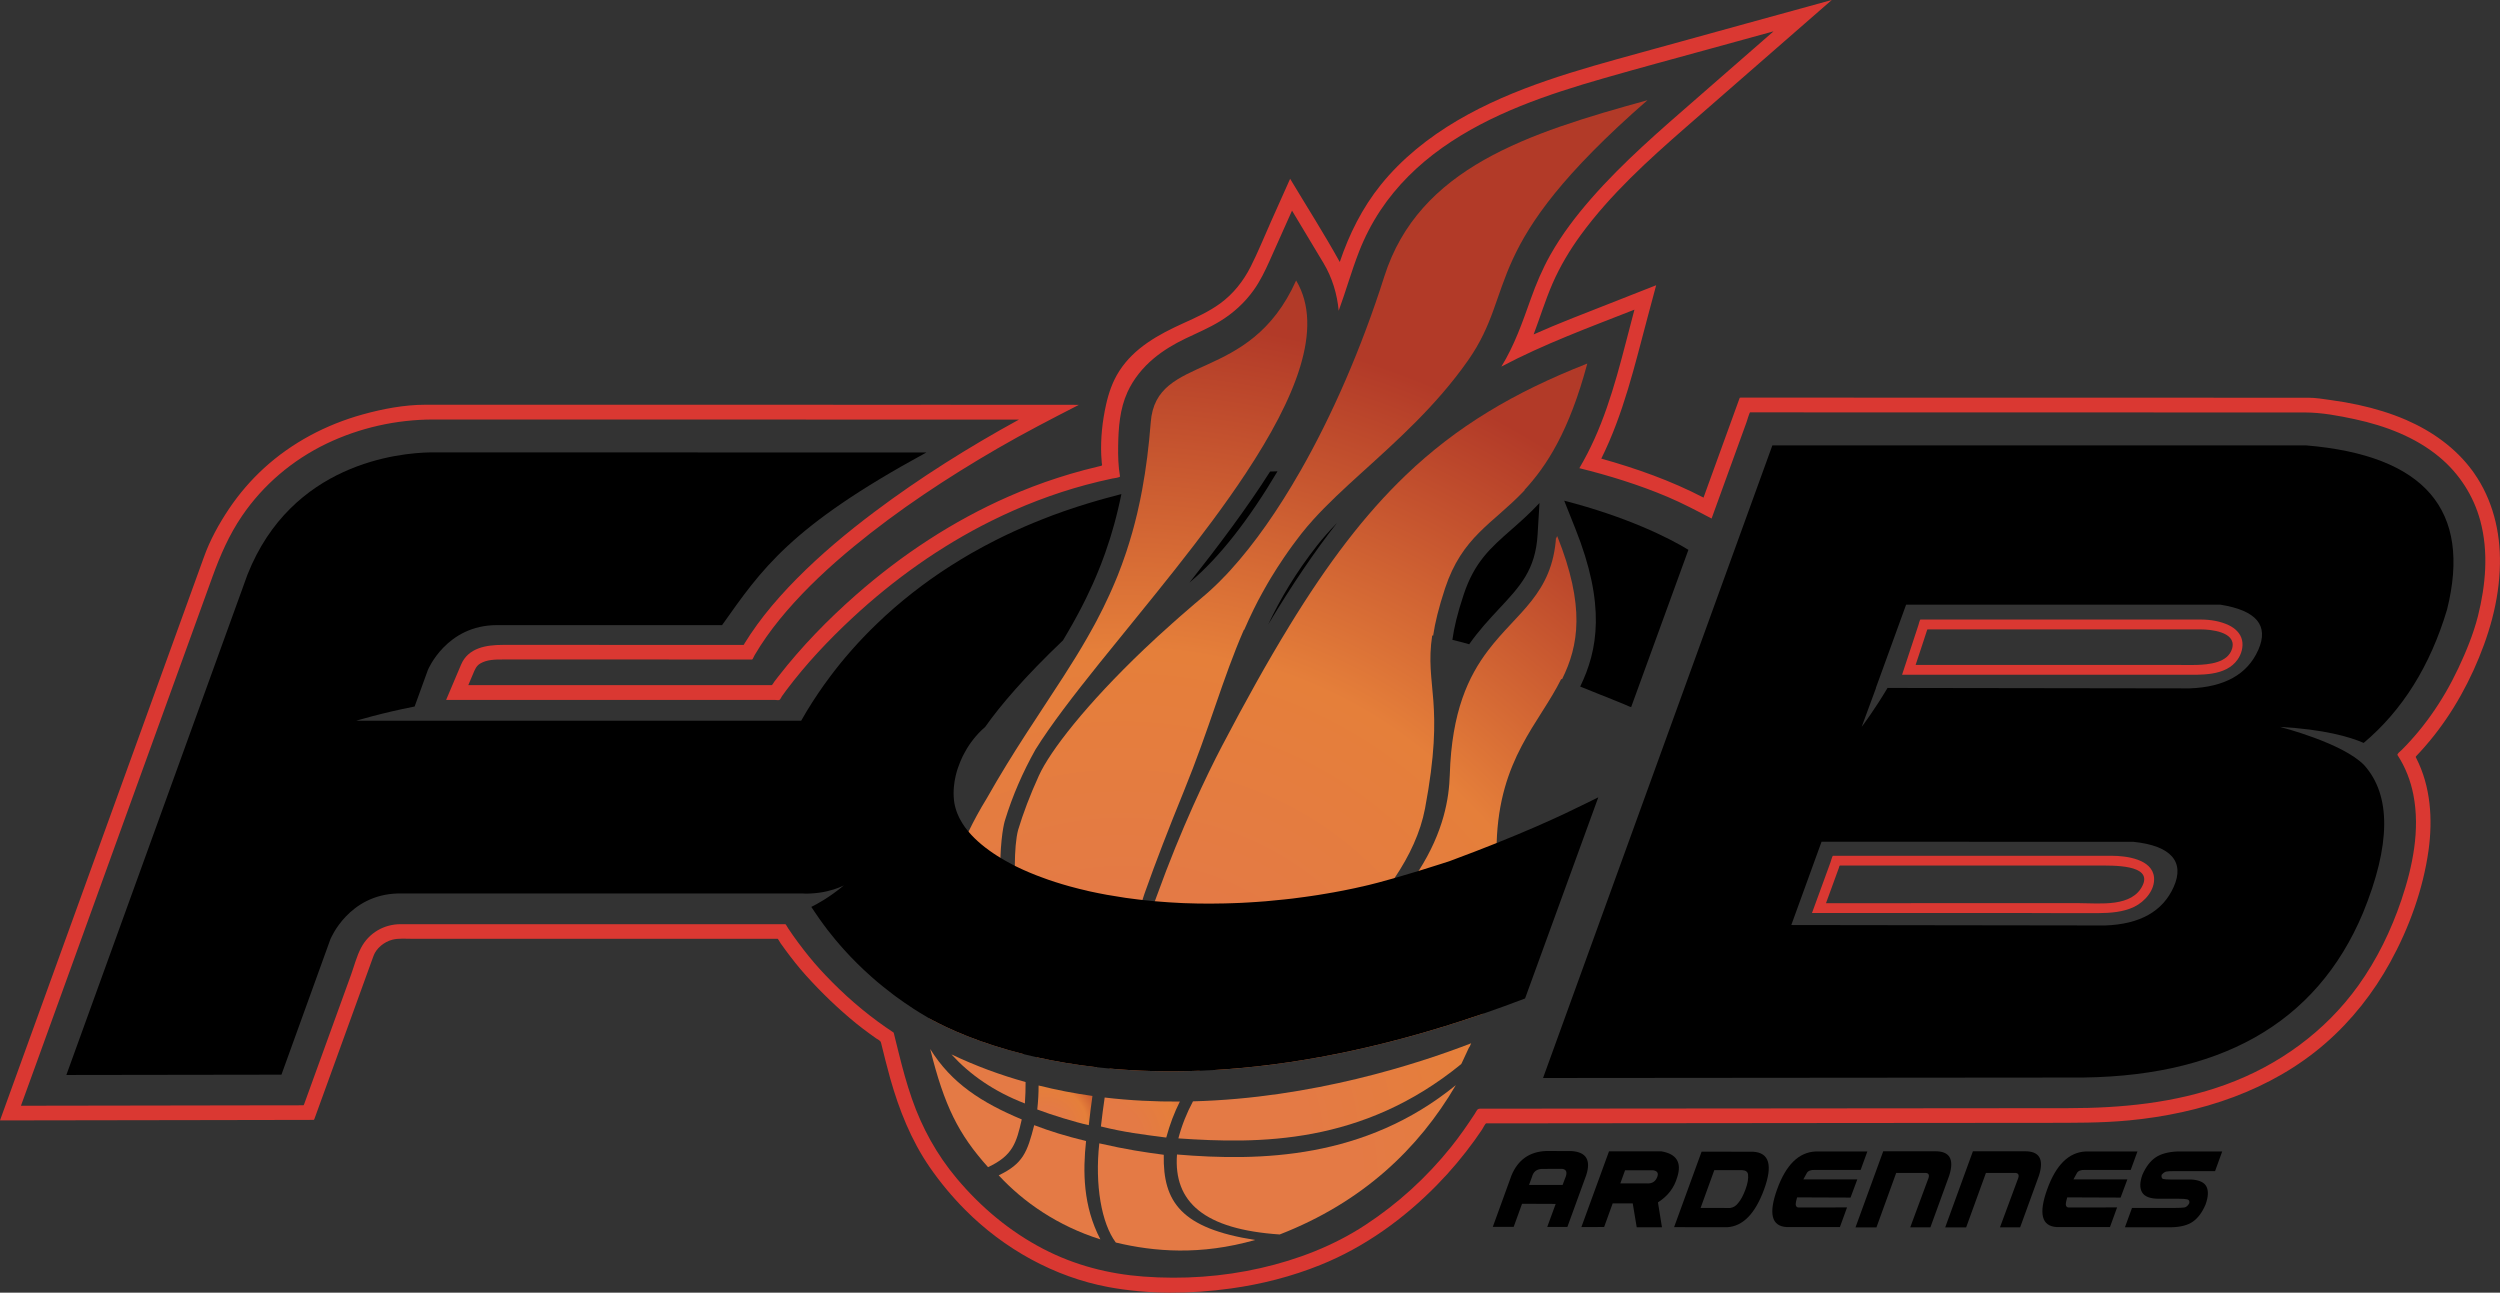
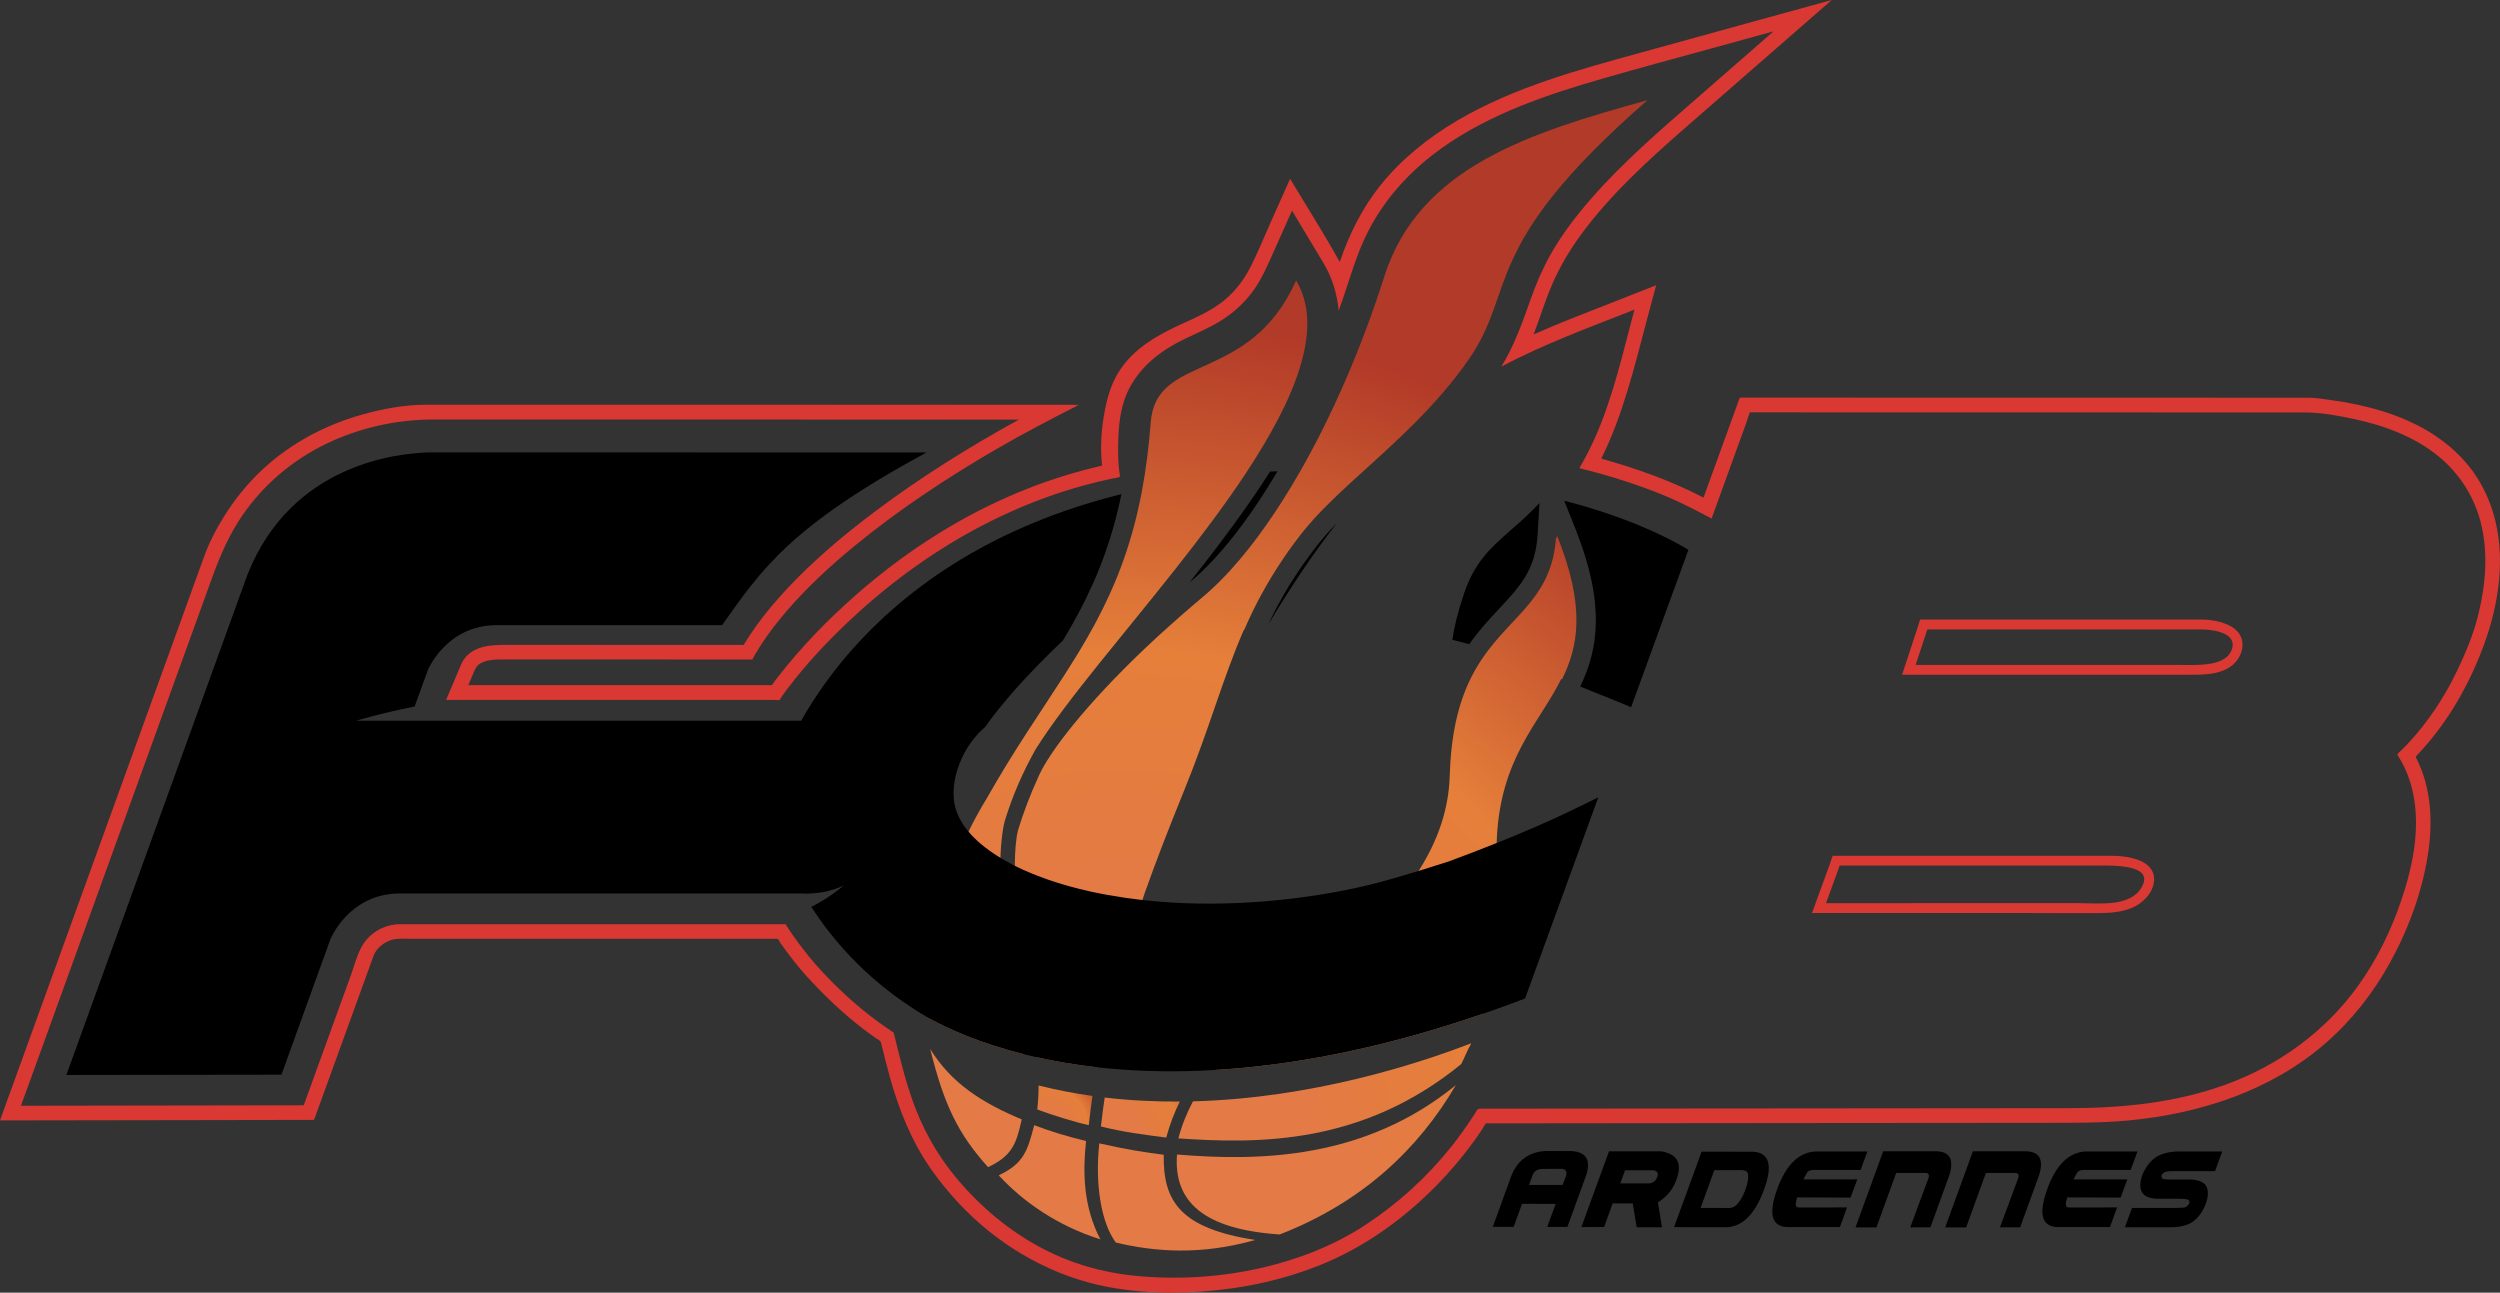
<svg xmlns="http://www.w3.org/2000/svg" version="1.1" id="Calque_1" x="0px" y="0px" width="214.906px" height="111.122px" viewBox="0 0 214.906 111.122" enable-background="new 0 0 214.906 111.122" xml:space="preserve">
  <rect x="0" y="0" width="214.906" height="111.122" fill="#333333" stroke="none" />
  <g>
    <g>
      <radialGradient id="SVGID_1_" cx="96.444" cy="101.647" r="86.153" gradientUnits="userSpaceOnUse">
        <stop offset="0.266" style="stop-color:#E47A45" />
        <stop offset="0.543" style="stop-color:#E57F3A" />
        <stop offset="0.919" style="stop-color:#B23A28" />
      </radialGradient>
      <path fill="url(#SVGID_1_)" d="M94.59,106.538c-3.668-1.156-6.617-3.205-8.739-5.504c2.091-0.998,2.46-1.989,3.052-4.312    c1.434,0.543,2.595,0.902,4.457,1.365C93.083,100.689,93.09,103.656,94.59,106.538z" />
      <radialGradient id="SVGID_2_" cx="97.727" cy="98.624" r="54.78" gradientUnits="userSpaceOnUse">
        <stop offset="0.266" style="stop-color:#E47A45" />
        <stop offset="0.543" style="stop-color:#E57F3A" />
        <stop offset="0.919" style="stop-color:#B23A28" />
      </radialGradient>
      <path fill="url(#SVGID_2_)" d="M126.466,89.682c-0.051,0.116-0.104,0.234-0.16,0.354L126.3,90    c-0.279,0.605-0.576,1.248-0.615,1.322c-0.026,0.047-0.051,0.098-0.074,0.147c-8.516,6.96-17.423,6.861-24.316,6.39    c0.302-1.147,0.73-2.201,1.256-3.185C112.788,94.407,121.871,91.458,126.466,89.682z" />
      <radialGradient id="SVGID_3_" cx="99.903" cy="95.166" r="68.137" gradientUnits="userSpaceOnUse">
        <stop offset="0.266" style="stop-color:#E47A45" />
        <stop offset="0.543" style="stop-color:#E57F3A" />
        <stop offset="0.919" style="stop-color:#B23A28" />
      </radialGradient>
      <path fill="url(#SVGID_3_)" d="M134.274,58.394c-0.023-0.009-0.045-0.018-0.068-0.026c-1.889,3.826-5.328,6.837-5.551,14.1    c-0.043,1.379,0.032,2.91,0.255,4.633c0.387,2.986-0.104,6.398-1.42,10.043c-8.976,3.095-16.692,4.473-23.167,4.842    c0.534-0.704,2.549-3.132,6.831-6.066c0,0,3.312-2.227,6.315-5.752c0.546-0.535,1.096-1.088,1.633-1.664    c0.416-0.448,0.805-0.888,1.158-1.322c0.595-0.725,1.111-1.428,1.554-2.108l0.003-0.003c0.045-0.068,0.089-0.134,0.131-0.202    c2.177-3.409,2.616-6.261,2.679-8.247c0.161-5.457,1.607-8.493,3.307-10.727c2.494-3.284,5.529-4.832,5.833-9.783    c0.026,0.064,0.051,0.128,0.074,0.19c0.006-0.078,0.009-0.158,0.015-0.238C136.279,52.118,135.719,55.486,134.274,58.394z" />
      <radialGradient id="SVGID_4_" cx="85.043" cy="95.261" r="13.869" gradientUnits="userSpaceOnUse">
        <stop offset="0.266" style="stop-color:#E47A45" />
        <stop offset="0.543" style="stop-color:#E57F3A" />
        <stop offset="0.919" style="stop-color:#B23A28" />
      </radialGradient>
-       <path fill="url(#SVGID_4_)" d="M88.162,93.015c0.003,0.582-0.015,1.194-0.06,1.841c-2.664-1.026-4.729-2.479-6.313-4.217    C83.879,91.633,86.012,92.418,88.162,93.015z" />
      <radialGradient id="SVGID_5_" cx="96.443" cy="97.005" r="75.69" gradientUnits="userSpaceOnUse">
        <stop offset="0.266" style="stop-color:#E47A45" />
        <stop offset="0.543" style="stop-color:#E57F3A" />
        <stop offset="0.919" style="stop-color:#B23A28" />
      </radialGradient>
      <path fill="url(#SVGID_5_)" d="M107.104,40.665v0.003c-3.624,5.485-8.483,11.228-12.487,16.208    c-0.029,0.039-0.062,0.074-0.092,0.113v0.003h-0.003c-2.23,2.779-4.191,5.322-5.513,7.445c-1.093,1.949-1.972,3.972-2.608,6.045    c0,0-0.317,0.892-0.403,3.256c-0.096,2.402,0.05,6.329,1.001,12.386c0.418,1.372,0.808,2.804,1.019,4.496    c-3.823-0.956-6.481-2.177-7.99-2.997c-0.002,0-0.005-0.003-0.009-0.006c-0.018-0.012-0.035-0.021-0.053-0.029    c-0.019-0.01-0.036-0.019-0.054-0.026v-0.007c-0.14-1.808-0.122-3.552,0.065-5.269c0,0,0.501-5.079,3.279-10.79v-0.004    c0.454-0.938,0.974-1.897,1.562-2.852c2.281-4.036,4.512-7.241,6.508-10.342v-0.003c0,0,0.003,0,0.006-0.003    c0.372-0.577,0.734-1.152,1.091-1.729c0.088-0.143,0.175-0.283,0.258-0.422c0.086-0.143,0.172-0.282,0.256-0.426    c0.021-0.032,0.041-0.064,0.059-0.098c0.149-0.249,0.295-0.501,0.44-0.754c0.086-0.143,0.163-0.288,0.243-0.431    c0.068-0.118,0.134-0.238,0.199-0.356c0.021-0.036,0.041-0.071,0.06-0.106c0.015-0.023,0.029-0.048,0.038-0.071    c0.048-0.084,0.095-0.173,0.143-0.259c0.041-0.08,0.086-0.163,0.131-0.244c0.387-0.73,0.761-1.476,1.107-2.244    c0.087-0.191,0.173-0.381,0.256-0.573c0.044-0.096,0.089-0.193,0.125-0.292c0.018-0.032,0.033-0.068,0.045-0.104    c0.026-0.06,0.053-0.122,0.08-0.187c0.071-0.167,0.139-0.334,0.211-0.506c0.062-0.166,0.13-0.339,0.195-0.511    c0.113-0.291,0.226-0.588,0.327-0.891c0.044-0.113,0.083-0.229,0.122-0.348c0.041-0.116,0.08-0.232,0.121-0.354    c0.018-0.057,0.036-0.113,0.054-0.173c0.023-0.065,0.048-0.127,0.062-0.196c0.033-0.092,0.062-0.187,0.09-0.281    c0.027-0.081,0.054-0.164,0.077-0.251c0.074-0.24,0.148-0.485,0.217-0.735c0.012-0.045,0.026-0.089,0.035-0.134    c0.027-0.086,0.052-0.172,0.072-0.259c0.012-0.026,0.015-0.057,0.023-0.083c0.032-0.112,0.065-0.231,0.092-0.351    c0.071-0.268,0.137-0.541,0.203-0.819c0.085-0.36,0.168-0.729,0.243-1.103c0.064-0.317,0.128-0.636,0.187-0.962v-0.004    c0.321-1.739,0.564-3.632,0.726-5.72c0.444-6.035,8.488-3.22,12.498-12.205C113.872,28.21,111.33,34.264,107.104,40.665z" />
      <radialGradient id="SVGID_6_" cx="96.444" cy="101.647" r="74.936" gradientUnits="userSpaceOnUse">
        <stop offset="0.266" style="stop-color:#E47A45" />
        <stop offset="0.543" style="stop-color:#E57F3A" />
        <stop offset="0.919" style="stop-color:#B23A28" />
      </radialGradient>
      <path fill="url(#SVGID_6_)" d="M125.146,93.282c-3.208,5.479-8.021,10.065-15.139,12.836c-6.498-0.436-9.136-2.785-8.83-6.875    C108.333,99.843,117.339,99.644,125.146,93.282z" />
      <radialGradient id="SVGID_7_" cx="89.969" cy="96.912" r="6.495" gradientUnits="userSpaceOnUse">
        <stop offset="0.266" style="stop-color:#E47A45" />
        <stop offset="0.543" style="stop-color:#E57F3A" />
        <stop offset="0.919" style="stop-color:#B23A28" />
      </radialGradient>
      <path fill="url(#SVGID_7_)" d="M93.909,94.209c-0.118,0.831-0.223,1.666-0.314,2.513c-1.111-0.238-3.25-0.896-4.429-1.349    c0.08-0.719,0.115-1.405,0.115-2.062C90.823,93.698,92.368,93.994,93.909,94.209z" />
      <radialGradient id="SVGID_8_" cx="96.444" cy="96.392" r="74.761" gradientUnits="userSpaceOnUse">
        <stop offset="0.266" style="stop-color:#E47A45" />
        <stop offset="0.543" style="stop-color:#E57F3A" />
        <stop offset="0.919" style="stop-color:#B23A28" />
      </radialGradient>
      <path fill="url(#SVGID_8_)" d="M141.619,8.613c-14.596,12.742-11.111,16.208-15.42,22.366c-2.736,3.905-6.119,6.905-9.14,9.649    c-0.007,0.003-0.01,0.006-0.013,0.009c-1.521,1.382-2.952,2.7-4.158,4.037c-0.358,0.395-0.697,0.796-1.013,1.196    c-0.143,0.182-0.279,0.363-0.416,0.544c-0.128,0.169-0.252,0.338-0.377,0.505c-0.119,0.166-0.234,0.333-0.354,0.496    c-0.118,0.167-0.229,0.333-0.344,0.496c-0.404,0.597-0.785,1.186-1.136,1.768c-0.092,0.151-0.181,0.303-0.267,0.451    c-0.089,0.148-0.173,0.297-0.256,0.449c-0.089,0.147-0.172,0.299-0.249,0.447c-0.227,0.407-0.438,0.812-0.636,1.215    c-0.024,0.046-0.048,0.092-0.071,0.14c-0.141,0.288-0.282,0.579-0.413,0.867c-0.14,0.298-0.271,0.591-0.397,0.888v0.003    c-0.013,0-0.023,0.004-0.033,0.004c-1.82,4.164-2.938,8.432-5.174,13.91c-1.269,3.112-2.389,6.002-3.368,8.765    c0,0-0.062,0.196-0.176,0.54v0.004c-0.645,1.992-2.856,8.931-3.406,11.812c-0.182,0.855-0.351,1.711-0.499,2.569    c-1.9-0.214-3.627-0.511-5.18-0.858c-0.182-1.455-0.521-2.792-0.897-4.099c0,0-1.043-7.485-0.992-12.362v-0.002    c0.01-1.257,0.092-2.342,0.285-3.078c0.431-1.428,1.013-2.976,1.788-4.675c0.956-2.105,4.051-6.109,9.077-10.896h0.002    c0.755-0.718,1.552-1.452,2.395-2.197c0.214-0.188,0.423-0.374,0.636-0.564c0.428-0.374,0.867-0.754,1.315-1.138    c0.104-0.089,0.211-0.181,0.318-0.268c0.122-0.104,0.24-0.207,0.362-0.309c0.09-0.073,0.175-0.148,0.265-0.226    c0.131-0.116,0.264-0.231,0.397-0.354c0.131-0.119,0.265-0.243,0.398-0.371c0.045-0.041,0.088-0.083,0.131-0.128    c0.044-0.041,0.089-0.086,0.133-0.131h0.004c0.22-0.217,0.442-0.442,0.662-0.677c0.134-0.14,0.271-0.282,0.397-0.428    c0.004,0,0.004-0.003,0.004-0.006c2.034-2.239,4.057-5.123,5.967-8.469h0.003c2.75-4.817,5.267-10.583,7.221-16.728    C121.972,14.414,131.358,11.443,141.619,8.613z" />
      <radialGradient id="SVGID_9_" cx="96.442" cy="101.647" r="74.93" gradientUnits="userSpaceOnUse">
        <stop offset="0.266" style="stop-color:#E47A45" />
        <stop offset="0.543" style="stop-color:#E57F3A" />
        <stop offset="0.919" style="stop-color:#B23A28" />
      </radialGradient>
      <path fill="url(#SVGID_9_)" d="M87.832,96.229c-0.46,2.04-0.784,3.115-2.898,4.102c-2.533-2.821-3.755-5.248-4.973-10.158    C81.779,93.118,84.396,94.788,87.832,96.229z" />
      <radialGradient id="SVGID_10_" cx="96.443" cy="101.647" r="76.981" gradientUnits="userSpaceOnUse">
        <stop offset="0.266" style="stop-color:#E47A45" />
        <stop offset="0.543" style="stop-color:#E57F3A" />
        <stop offset="0.919" style="stop-color:#B23A28" />
      </radialGradient>
      <path fill="url(#SVGID_10_)" d="M107.896,106.591c-4.692,1.337-8.681,1.011-11.978,0.22c-1.232-1.647-1.812-4.957-1.42-8.526    c2.349,0.537,3.882,0.763,5.542,0.983C99.959,103.327,101.54,105.597,107.896,106.591z" />
      <radialGradient id="SVGID_11_" cx="94.93" cy="97.988" r="12.09" gradientUnits="userSpaceOnUse">
        <stop offset="0.266" style="stop-color:#E47A45" />
        <stop offset="0.543" style="stop-color:#E57F3A" />
        <stop offset="0.919" style="stop-color:#B23A28" />
      </radialGradient>
      <path fill="url(#SVGID_11_)" d="M101.424,94.693c-0.478,0.946-0.864,1.963-1.17,3.095c-2.067-0.268-3.629-0.458-5.617-0.954    c0.096-0.835,0.202-1.663,0.324-2.488C97.138,94.604,99.304,94.707,101.424,94.693z" />
      <radialGradient id="SVGID_12_" cx="97.15" cy="95.62" r="73.417" gradientUnits="userSpaceOnUse">
        <stop offset="0.266" style="stop-color:#E47A45" />
        <stop offset="0.543" style="stop-color:#E57F3A" />
        <stop offset="0.919" style="stop-color:#B23A28" />
      </radialGradient>
-       <path fill="url(#SVGID_12_)" d="M131.037,42.129c0.009,0.003,0.021,0.003,0.032,0.006c-0.039,0.039-0.074,0.074-0.106,0.11    c-2.665,2.794-5.27,3.882-6.745,8.337c-0.547,1.667-0.862,2.958-1.02,4.055c0,0.003,0,0.003,0,0.006    c-0.023-0.006-0.056-0.012-0.083-0.018c-0.659,4.423,1.133,5.596-0.617,14.881c-0.39,2.055-1.331,4.06-2.617,5.973    c-0.003,0.006-0.009,0.012-0.012,0.018c-0.383,0.57-0.799,1.132-1.238,1.684c-0.797,1.005-1.679,1.976-2.605,2.911    c0,0-3.867,3.941-6.032,5.418c-1.695,1.158-3.374,2.263-6.148,5.605c-0.265,0.308-0.517,0.617-0.758,0.93    c-2.815,0.106-5.385,0.023-7.71-0.19c0.151-0.853,0.32-1.699,0.502-2.534c0,0,2.061-8.097,3.395-11.851    c0.065-0.176,0.122-0.342,0.182-0.496c2.085-5.774,4.289-10.357,5.568-12.804c2.038-3.89,3.945-7.314,5.802-10.344v-0.003    c3.319-5.424,6.493-9.596,9.991-12.949c0.009-0.01,0.016-0.019,0.023-0.024c4.373-4.188,9.258-7.104,15.608-9.6    C134.89,37.073,132.953,40.067,131.037,42.129z" />
    </g>
    <g>
      <path d="M132.338,43.24l-0.163,2.721c-0.181,3.026-1.501,4.435-3.323,6.383c-0.826,0.889-1.724,1.848-2.558,3.039    c-0.473-0.137-0.954-0.265-1.444-0.381c0.141-1.034,0.428-2.261,0.972-3.891c0.921-2.792,2.316-4.02,4.087-5.572    C130.674,44.865,131.5,44.141,132.338,43.24z" />
      <path d="M145.14,47.265l-4.922,13.518c-0.045,0.012-0.481-0.19-0.52-0.208c-0.03-0.013-0.084-0.036-0.154-0.065    c-0.033-0.015-0.077-0.029-0.122-0.05c-0.074-0.031-0.161-0.066-0.259-0.105c-0.05-0.02-0.109-0.044-0.166-0.067    c-0.303-0.122-0.689-0.276-1.132-0.455c-0.098-0.041-0.202-0.079-0.307-0.121c-0.1-0.042-0.207-0.086-0.316-0.128    c-0.134-0.056-0.277-0.112-0.419-0.169c-0.315-0.126-0.645-0.259-0.986-0.396c1.521-3.134,2.206-7.019-0.419-13.582l-0.956-2.397    C139.802,44.414,143.449,46.225,145.14,47.265z" />
      <path d="M114.941,44.941c-1.925,2.454-3.861,5.309-5.923,8.739c1.046-2.21,2.337-4.399,4.188-6.772    C113.718,46.255,114.303,45.601,114.941,44.941z" />
      <path d="M109.817,40.516c-2.427,4.1-5.004,7.417-7.484,9.493c-0.023,0.024-0.051,0.048-0.083,0.071    c2.512-3.182,4.937-6.406,6.932-9.546C109.474,40.522,109.69,40.516,109.817,40.516z" />
      <path d="M137.394,68.54l-6.297,17.293h-0.003c-1.225,0.469-2.425,0.902-3.604,1.31c-8.976,3.095-16.692,4.473-23.167,4.842    c-0.416,0.023-0.829,0.044-1.236,0.06c-2.815,0.106-5.385,0.023-7.71-0.19c-0.362-0.032-0.722-0.071-1.072-0.11    c-1.9-0.214-3.627-0.511-5.18-0.858c-0.381-0.086-0.749-0.172-1.108-0.265c-3.823-0.956-6.481-2.177-7.99-2.997    c-0.002,0-0.005-0.003-0.009-0.006c-0.018-0.012-0.035-0.021-0.053-0.029c-0.019-0.012-0.036-0.023-0.054-0.033    c-0.045-0.023-0.087-0.047-0.128-0.074c-0.237-0.137-0.469-0.278-0.701-0.421c-0.012-0.009-0.026-0.015-0.041-0.024    c-0.167-0.104-0.33-0.204-0.493-0.309c-0.015-0.009-0.021-0.016-0.021-0.016c-0.531-0.344-1.027-0.688-1.479-1.021l-0.268-0.199    c-0.294-0.22-0.567-0.434-0.832-0.65c-0.184-0.146-0.356-0.288-0.525-0.429c-0.007-0.005-0.021-0.02-0.03-0.026    c-0.163-0.139-0.326-0.279-0.483-0.421c-0.885-0.781-1.67-1.569-2.367-2.344c-0.131-0.143-0.256-0.289-0.381-0.435    c-0.124-0.143-0.249-0.287-0.367-0.43c-0.141-0.17-0.273-0.336-0.404-0.503c-0.045-0.057-0.09-0.112-0.134-0.168    c-0.045-0.058-0.092-0.119-0.14-0.176c-0.054-0.073-0.107-0.146-0.16-0.217c-0.045-0.057-0.087-0.113-0.128-0.167    c-0.087-0.118-0.169-0.234-0.253-0.35c-0.044-0.062-0.092-0.125-0.134-0.185c-0.139-0.195-0.27-0.389-0.397-0.579    c-0.084-0.124-0.167-0.25-0.247-0.368c-0.018-0.03-0.035-0.06-0.057-0.089h0.004c0.445-0.214,1.529-0.791,2.795-1.845    c-0.057,0.032-0.586,0.303-1.436,0.502c-0.397,0.092-0.866,0.166-1.393,0.192c-0.213,0.013-0.434,0.016-0.662,0.006    c0-0.003,0-0.003-0.003-0.006H34.205c-4.229,0.102-5.773,3.874-5.773,3.874l-0.006-0.007l-4.232,11.709l-18.49,0.027    l14.691-40.586l0.012-0.035l0.439-1.206l0.023-0.068l0.395-1.09l0.01-0.026c3.79-9.567,12.982-10.462,15.744-10.509l42.617,0.008    c-11.78,6.401-14.188,10.088-17.563,14.841H42.715c-4.33,0-5.92,3.818-5.939,3.872l-1.133,3.125    c-2.896,0.567-5.025,1.224-5.025,1.224h38.251c0.154-0.276,0.314-0.55,0.48-0.823c0.157-0.264,0.32-0.525,0.49-0.786    c0.324-0.505,0.662-1.004,1.01-1.494c0.065-0.09,0.128-0.182,0.199-0.271c0.116-0.167,0.237-0.33,0.362-0.493    c0.074-0.102,0.151-0.201,0.231-0.3c0-0.009,0.007-0.019,0.015-0.024c0.071-0.098,0.148-0.192,0.227-0.29    c0.015-0.021,0.029-0.042,0.047-0.06c0.107-0.137,0.214-0.271,0.32-0.401c0.129-0.157,0.256-0.314,0.387-0.47    c0.068-0.08,0.134-0.157,0.202-0.234c0-0.006,0.003-0.009,0.009-0.012c0.113-0.134,0.229-0.268,0.345-0.397    c0.068-0.081,0.136-0.158,0.208-0.235c0.134-0.151,0.273-0.303,0.412-0.454c0.009-0.009,0.019-0.021,0.03-0.029    c0.106-0.122,0.224-0.238,0.332-0.354c-0.002-0.002,0-0.005,0.004-0.005c0.109-0.119,0.226-0.238,0.341-0.354    c0-0.005,0.003-0.009,0.01-0.009c0.071-0.074,0.143-0.148,0.217-0.22c0.026-0.029,0.053-0.057,0.08-0.083    c0.187-0.19,0.38-0.377,0.576-0.562c0.234-0.228,0.475-0.457,0.722-0.68c0.202-0.185,0.403-0.368,0.614-0.547    c0.003-0.006,0.006-0.009,0.013-0.015c0.065-0.057,0.136-0.113,0.202-0.173c0.223-0.198,0.453-0.389,0.683-0.578    c0.259-0.214,0.522-0.426,0.787-0.634c0.252-0.198,0.505-0.391,0.767-0.584c0.012-0.013,0.026-0.024,0.041-0.033    c0.231-0.172,0.464-0.342,0.701-0.511c0.012-0.01,0.026-0.019,0.038-0.027c0.071-0.053,0.146-0.104,0.221-0.153    c0.205-0.149,0.415-0.291,0.626-0.435c0.11-0.074,0.22-0.146,0.33-0.217c0.009-0.009,0.023-0.018,0.03-0.021    c0.187-0.125,0.377-0.25,0.566-0.368c0.273-0.179,0.553-0.351,0.838-0.521c0.128-0.079,0.258-0.16,0.389-0.231    c0.175-0.106,0.354-0.211,0.529-0.312c0.259-0.148,0.522-0.297,0.79-0.439c0.089-0.051,0.182-0.101,0.276-0.151    c0.182-0.098,0.362-0.196,0.546-0.288c0.185-0.099,0.369-0.193,0.556-0.285c0.012-0.006,0.021-0.013,0.032-0.015    c0.199-0.104,0.398-0.202,0.601-0.298c0.086-0.045,0.175-0.086,0.267-0.127c0.185-0.089,0.372-0.179,0.559-0.262    c0.31-0.146,0.619-0.282,0.933-0.416c0.247-0.107,0.496-0.214,0.746-0.317c0.249-0.104,0.502-0.208,0.757-0.306    c0.307-0.125,0.618-0.244,0.93-0.36c0.31-0.115,0.618-0.226,0.931-0.336c0.106-0.038,0.213-0.074,0.32-0.109    c0.297-0.104,0.597-0.202,0.897-0.3c0.24-0.077,0.475-0.151,0.712-0.223c0.023-0.009,0.048-0.015,0.065-0.021    c0.104-0.032,0.205-0.062,0.303-0.092c0.234-0.071,0.473-0.143,0.704-0.208c0.151-0.044,0.304-0.086,0.455-0.128    c0.514-0.146,1.021-0.278,1.518-0.406c-0.048,0.229-0.096,0.454-0.146,0.678c-0.048,0.226-0.102,0.445-0.152,0.664    c-0.05,0.217-0.105,0.435-0.16,0.647c-0.056,0.215-0.112,0.425-0.168,0.633c-0.093,0.339-0.19,0.671-0.292,0.999    c-0.023,0.076-0.048,0.151-0.071,0.228c-0.128,0.401-0.259,0.794-0.392,1.177c-0.03,0.083-0.057,0.167-0.09,0.249    c-0.098,0.268-0.195,0.532-0.296,0.794c-0.013,0.029-0.024,0.06-0.036,0.089c-0.075,0.188-0.146,0.371-0.223,0.553    c-0.074,0.184-0.148,0.365-0.229,0.544c-0.074,0.178-0.154,0.355-0.234,0.534c-0.175,0.389-0.353,0.771-0.54,1.152l-0.152,0.303    c-0.089,0.182-0.181,0.362-0.275,0.544c-0.122,0.234-0.247,0.472-0.374,0.703c-0.113,0.211-0.227,0.419-0.345,0.627    c-0.273,0.487-0.554,0.972-0.844,1.453v0.003c-3.285,3.13-5.373,5.574-6.692,7.443c0,0.003-0.006,0.006-0.006,0.006    c-0.092,0.08-0.184,0.163-0.273,0.246c-0.195,0.184-0.386,0.386-0.569,0.605c-0.036,0.042-0.071,0.084-0.104,0.125    c-0.087,0.104-0.17,0.214-0.247,0.323c-0.049,0.063-0.087,0.125-0.134,0.188c-0.051,0.075-0.102,0.151-0.151,0.231    c-0.039,0.061-0.074,0.119-0.113,0.182h0.003c-0.124,0.211-0.243,0.428-0.354,0.65c-0.142,0.3-0.27,0.609-0.377,0.924    c-0.032,0.093-0.062,0.185-0.093,0.276c-0.021,0.068-0.041,0.137-0.056,0.205c-0.024,0.08-0.045,0.16-0.062,0.243    c-0.003,0.007-0.003,0.012-0.003,0.018c-0.016,0.061-0.026,0.116-0.035,0.176c-0.003,0.016-0.01,0.033-0.013,0.05    c-0.018,0.084-0.032,0.164-0.044,0.247c-0.019,0.11-0.033,0.22-0.042,0.33c-0.006,0.053-0.012,0.109-0.018,0.166    c-0.007,0.083-0.012,0.166-0.016,0.249c-0.002,0.08-0.006,0.164-0.006,0.243c0,0.208,0.01,0.417,0.033,0.625    c0.012,0.089,0.023,0.175,0.038,0.261c0.013,0.06,0.024,0.119,0.036,0.178c0.006,0.016,0.009,0.034,0.012,0.051    c0.019,0.077,0.038,0.155,0.06,0.229c0.021,0.077,0.044,0.154,0.074,0.231v0.003c0.002,0.003,0.002,0.006,0.006,0.008    c0.018,0.058,0.039,0.113,0.06,0.167c0.045,0.116,0.096,0.231,0.154,0.345c0.023,0.057,0.054,0.113,0.089,0.17    c0.116,0.223,0.253,0.437,0.401,0.647c0.003,0.002,0.006,0.009,0.009,0.012c0.062,0.086,0.128,0.172,0.199,0.258    c0.035,0.048,0.071,0.093,0.113,0.137v0.004c0.057,0.064,0.112,0.13,0.172,0.195c0.029,0.035,0.062,0.071,0.098,0.107    c0.069,0.074,0.143,0.148,0.214,0.22c0.019,0.021,0.039,0.038,0.057,0.057c0.083,0.079,0.17,0.16,0.252,0.237    c0.104,0.095,0.208,0.187,0.317,0.275c0.108,0.089,0.221,0.179,0.327,0.263c0.224,0.171,0.449,0.335,0.678,0.489    c0.116,0.077,0.231,0.154,0.345,0.226c0.092,0.06,0.184,0.116,0.282,0.173c0.018,0.015,0.039,0.026,0.062,0.038    c0.104,0.065,0.204,0.125,0.309,0.181c0.026,0.019,0.054,0.033,0.083,0.048c0.208,0.119,0.416,0.229,0.614,0.333    c0.036,0.018,0.071,0.036,0.105,0.054c0.023,0.012,0.044,0.023,0.064,0.032c0.021,0.012,0.038,0.021,0.057,0.03    c0.109,0.053,0.223,0.106,0.326,0.156c0.062,0.03,0.126,0.061,0.185,0.087c0.06,0.029,0.118,0.057,0.178,0.082    c0.158,0.072,0.318,0.142,0.479,0.209c0.09,0.039,0.182,0.078,0.273,0.112c0.109,0.048,0.214,0.089,0.323,0.131    c0.144,0.057,0.286,0.113,0.432,0.163c0.198,0.075,0.395,0.149,0.597,0.218c0.002,0.003,0.002,0.003,0.006,0.003    c0.202,0.071,0.406,0.14,0.615,0.204c0.175,0.058,0.35,0.113,0.528,0.164c0.009,0,0.019,0.006,0.023,0.009    c0.024,0.006,0.045,0.012,0.068,0.019c0.2,0.062,0.404,0.119,0.605,0.175c0.28,0.074,0.553,0.148,0.838,0.22    c0.232,0.059,0.458,0.113,0.689,0.163v0.003c0.086,0.019,0.166,0.039,0.249,0.057c0.473,0.104,0.95,0.198,1.438,0.288    c0.358,0.065,0.725,0.122,1.093,0.179c0.172,0.026,0.342,0.06,0.514,0.083c0.351,0.05,0.704,0.098,1.061,0.139    c0.131,0.016,0.265,0.03,0.397,0.046c0.039,0.005,0.078,0.008,0.115,0.011c0.247,0.026,0.488,0.051,0.735,0.074    c0.041,0.004,0.082,0.009,0.124,0.013c0.03,0.002,0.059,0.006,0.089,0.009c0.013,0,0.023,0.003,0.036,0.003    c0.371,0.029,0.745,0.059,1.122,0.086c0.113,0.009,0.229,0.015,0.345,0.021c0.023,0.003,0.044,0.003,0.065,0.003    c0.231,0.016,0.461,0.027,0.692,0.039c0.092,0.003,0.188,0.005,0.279,0.012c0.249,0.009,0.501,0.015,0.757,0.021    c0.106,0.002,0.217,0.006,0.328,0.009c0.079,0,0.159,0.002,0.239,0.002c0.276,0.003,0.55,0.009,0.829,0.009    c0.433,0,0.873-0.006,1.312-0.018c0.231-0.002,0.464-0.012,0.695-0.021c0.229-0.01,0.457-0.018,0.689-0.026    c0.201-0.012,0.406-0.021,0.608-0.033c0.255-0.015,0.508-0.029,0.761-0.048c0.217-0.014,0.43-0.029,0.645-0.048    c0.041-0.002,0.08-0.005,0.118-0.008c0.021,0,0.039-0.003,0.06-0.006c0.033-0.004,0.062-0.006,0.096-0.01h0.009    c0.478-0.041,0.956-0.086,1.435-0.14c0.231-0.023,0.46-0.05,0.688-0.076c0.339-0.042,0.672-0.084,1.004-0.132l0.071-0.009    c0.188-0.023,0.372-0.053,0.559-0.08c0.19-0.028,0.384-0.056,0.572-0.086c0.273-0.044,0.548-0.089,0.817-0.136    c0.071-0.013,0.146-0.024,0.217-0.039c0.102-0.015,0.202-0.032,0.304-0.051c0.281-0.051,0.558-0.104,0.838-0.157    c0.273-0.054,0.543-0.11,0.813-0.167c0.041-0.008,0.08-0.018,0.122-0.026c0.012-0.002,0.026-0.006,0.041-0.009    c0.006,0,0.012-0.003,0.018-0.003c0.215-0.047,0.425-0.095,0.636-0.143h0.015c0,0,0.003-0.003,0.007-0.003    c0.073-0.018,0.147-0.033,0.228-0.053c0.078-0.018,0.161-0.036,0.238-0.057h0.012c0.012-0.004,0.018-0.004,0.026-0.007    c0.285-0.071,0.567-0.143,0.853-0.217c0.464-0.122,0.939-0.255,1.408-0.389c0.719-0.205,1.426-0.416,2.067-0.612    c1.538-0.472,2.69-0.854,2.69-0.854c1.5-0.556,2.834-1.072,4.017-1.545C133.793,70.411,136.161,69.128,137.394,68.54z" />
-       <path d="M210.353,52.405c2.139-8.557-1.903-13.265-12.127-14.12h-45.869l-19.713,54.382l45.299-0.039    c12.778,0.131,21.174-4.592,25.188-14.158c2.394-5.86,2.427-10.091,0.104-12.691c-1.856-1.925-7.25-3.294-7.25-3.294    c3.812,0.216,6.009,0.857,7.202,1.378C206.516,61.063,208.904,57.247,210.353,52.405z M186.861,76.232    c-0.938,2.112-2.91,3.223-5.916,3.324l-26.961-0.038l2.6-7.159l26.791,0.003C186.687,72.701,187.801,74.118,186.861,76.232z     M194.127,55.869c-0.93,2.1-2.905,3.202-5.913,3.306l-25.957-0.038c-1.12,1.885-2.154,3.259-2.222,3.344l1.232-3.344h-0.013    l2.6-7.158h27.008C193.973,52.472,195.06,53.766,194.127,55.869z" />
    </g>
    <g>
      <path fill="#DA3832" d="M212.676,40.668c0.024,0.032,0.045,0.062,0.065,0.092c-0.039-0.057-0.08-0.118-0.131-0.185v-0.003    c-0.023-0.032-0.045-0.062-0.068-0.092c-1.438-1.966-3.467-3.407-5.688-4.375c-1.321-0.573-2.706-0.992-4.114-1.298    c-0.778-0.169-1.567-0.306-2.358-0.413c-0.636-0.086-1.301-0.205-1.945-0.205h-3.525c-2.899-0.003-5.795-0.003-8.691-0.003    c-3.787,0-7.577,0-11.363-0.003h-11.542c-3.077,0-6.157-0.003-9.234-0.003h-4.429c-0.128,0-0.104,0.018-0.151,0.148l-0.597,1.648    c-0.634,1.743-1.266,3.487-1.898,5.23c-0.19,0.523-0.38,1.046-0.567,1.569c-2.792-1.453-5.762-2.502-8.789-3.352    c1.907-3.834,2.873-8.004,3.971-12.118c0.25-0.93,0.497-1.856,0.746-2.786c-2.459,0.969-4.919,1.935-7.375,2.902    c-1.062,0.419-2.115,0.867-3.157,1.327c0.546-1.449,1.001-2.938,1.618-4.36c0.65-1.496,1.491-2.901,2.454-4.218    c2.555-3.486,5.792-6.418,9.032-9.246c2.555-2.23,5.112-4.461,7.669-6.691c1.619-1.41,3.238-2.825,4.856-4.235    c-2.408,0.662-4.817,1.327-7.224,1.989c-3.077,0.851-6.154,1.696-9.231,2.546c-5.379,1.482-10.856,2.967-15.706,5.81    c-2.492,1.465-4.789,3.291-6.609,5.548c-1.595,1.984-2.712,4.224-3.525,6.631c-1.334-2.409-2.821-4.741-4.238-7.103    c-0.009-0.018-0.021-0.032-0.029-0.051c-0.547,1.224-1.094,2.447-1.64,3.668c-0.58,1.299-1.114,2.63-1.756,3.897    c-0.63,1.238-1.491,2.331-2.613,3.151c-0.981,0.717-2.095,1.215-3.196,1.714c-2.108,0.956-4.2,2.098-5.485,4.103    c-0.573,0.894-0.912,1.88-1.139,2.91c-0.312,1.411-0.469,2.869-0.409,4.313c0.012,0.226,0.026,0.451,0.048,0.677    c0.011,0.136,0.079,0.217-0.072,0.249c-0.092,0.024-0.187,0.045-0.278,0.065c-0.405,0.095-0.805,0.195-1.206,0.303    c-0.752,0.199-1.504,0.423-2.246,0.663c-1.432,0.463-2.839,1.001-4.217,1.606c-4.777,2.1-9.185,5.005-13.103,8.445    c-2.423,2.125-4.692,4.46-6.674,7.006c-0.122,0.154-0.24,0.312-0.359,0.466c-0.026,0.039-0.175,0.292-0.217,0.292H40.256    c0.14-0.328,0.279-0.657,0.416-0.983c0.151-0.36,0.268-0.678,0.624-0.883c0.57-0.329,1.247-0.338,1.886-0.338h13.428    c2.635,0.003,5.27,0.003,7.9,0.003h0.144c0.041,0,0.184-0.321,0.217-0.378c0.157-0.265,0.317-0.525,0.484-0.787    c0.671-1.042,1.429-2.028,2.236-2.967c1.743-2.028,3.713-3.855,5.773-5.555c3.858-3.178,8.056-5.946,12.377-8.453    c2.296-1.33,4.646-2.546,7.007-3.754c-2.397,0-4.794,0.003-7.191-0.004c-1.34-0.002-2.679-0.002-4.018-0.002H72.56    c-3.819,0-7.643-0.003-11.462-0.003H36.579c-1.812,0-3.684,0.356-5.421,0.84c-3.128,0.868-6.065,2.418-8.468,4.613    c-1.135,1.039-2.142,2.213-3.001,3.49c-0.863,1.286-1.647,2.703-2.165,4.167c-0.189,0.54-0.389,1.078-0.585,1.615    c-0.6,1.655-1.197,3.31-1.797,4.967c-1.096,3.021-2.188,6.045-3.281,9.065C10.539,67.2,9.22,70.848,7.898,74.495    c-1.277,3.529-2.555,7.061-3.834,10.592c-0.966,2.67-1.935,5.344-2.902,8.014C0.776,94.173,0.387,95.242,0,96.314    c1.868-0.003,3.737-0.006,5.605-0.009c3.787-0.007,7.574-0.013,11.364-0.018c2.981-0.007,5.967-0.013,8.952-0.016    c0.303,0,0.603,0,0.906-0.002c0.133,0,0.16,0.032,0.204-0.093c0.38-1.052,0.764-2.1,1.144-3.151    c1.193-3.3,2.392-6.597,3.586-9.896c0.118-0.321,0.234-0.645,0.35-0.965c0.244-0.666,0.933-1.206,1.598-1.379    c0.553-0.146,1.188-0.083,1.753-0.083h31.392c0.024,0,0.232,0.362,0.247,0.383c0.143,0.207,0.291,0.41,0.442,0.612    c0.546,0.739,1.117,1.464,1.731,2.147c1.343,1.488,2.76,2.854,4.312,4.123c0.39,0.32,0.797,0.62,1.203,0.917    c0.17,0.125,0.339,0.247,0.511,0.368c0.154,0.11,0.387,0.188,0.434,0.38c0.256,1.028,0.505,2.062,0.793,3.081    c0.761,2.694,1.797,5.302,3.39,7.619c0.899,1.303,1.938,2.551,3.059,3.677c3.321,3.341,7.655,5.762,12.297,6.629    c3.445,0.642,7.09,0.603,10.551,0.121c2.631-0.365,5.227-1.03,7.692-2.025c3.796-1.529,7.18-3.974,10.033-6.894    c1.177-1.2,2.258-2.492,3.238-3.855c0.211-0.294,0.412-0.594,0.617-0.889c0.051-0.076,0.276-0.53,0.359-0.53h1.901    c1.957-0.004,3.911-0.004,5.869-0.007c3.35-0.003,6.7-0.005,10.051-0.009c3.915-0.003,7.826-0.005,11.738-0.012    c3.642-0.003,7.283-0.006,10.925-0.009c2.539-0.003,5.079-0.006,7.618-0.006c2.392-0.003,4.781,0.018,7.165-0.211    c6.108-0.588,12.173-2.546,16.863-6.62c2.267-1.97,4.138-4.357,5.582-6.986c1.624-2.956,2.821-6.261,3.288-9.608    c0.371-2.68,0.189-5.486-1.058-7.931c-0.06-0.116-0.062-0.106,0.029-0.201c0.11-0.117,0.22-0.235,0.33-0.354    c0.271-0.297,0.534-0.6,0.79-0.909c0.499-0.599,0.968-1.224,1.407-1.865c0.909-1.327,1.693-2.738,2.361-4.199    c1.313-2.888,2.226-5.955,2.278-9.148C214.954,45.721,214.277,42.955,212.676,40.668z M213.009,52.968    c-0.393,1.535-1.014,3.053-1.69,4.484c-0.665,1.414-1.452,2.777-2.361,4.052c-0.439,0.618-0.909,1.215-1.407,1.788    c-0.238,0.273-0.479,0.54-0.729,0.802c-0.125,0.131-0.249,0.259-0.377,0.386c-0.095,0.095-0.419,0.327-0.345,0.437    c0.678,1.034,1.126,2.201,1.361,3.41c0.587,3.015-0.063,6.169-1.029,9.032c-0.884,2.617-2.099,5.12-3.712,7.369    c-2.845,3.962-6.855,6.861-11.427,8.519c-4.342,1.574-8.931,2.011-13.52,2.014c-1.506,0-3.015,0.004-4.521,0.004    c-3.051,0.002-6.102,0.005-9.154,0.008c-3.826,0.003-7.655,0.006-11.48,0.01c-3.834,0.003-7.669,0.006-11.503,0.009    c-3.074,0.002-6.148,0.006-9.223,0.009c-1.545,0-3.093,0.002-4.637,0.002c-0.291,0-0.294,0.158-0.484,0.449    c-0.645,0.983-1.31,1.945-2.05,2.863c-2.084,2.599-4.573,4.868-7.362,6.692c-2.729,1.791-5.816,2.976-8.994,3.7    c-3.294,0.752-6.694,0.98-10.065,0.73c-3.021-0.227-5.908-0.971-8.603-2.37c-2.89-1.503-5.376-3.588-7.458-6.07    c-1.714-2.044-2.979-4.343-3.852-6.855c-0.446-1.279-0.799-2.587-1.126-3.903c-0.107-0.427-0.214-0.855-0.318-1.283    c-0.038-0.148-0.074-0.294-0.109-0.442c-0.018-0.065-0.007-0.048-0.086-0.098c-0.203-0.134-0.401-0.271-0.6-0.407    c-1.885-1.307-3.612-2.815-5.189-4.477c-0.654-0.686-1.277-1.41-1.856-2.159c-0.327-0.424-0.651-0.852-0.957-1.292    c-0.13-0.189-0.261-0.38-0.389-0.57c-0.045-0.065-0.205-0.367-0.247-0.367H34.455c-1.455,0-2.748,0.751-3.425,2.046    c-0.374,0.718-0.591,1.574-0.864,2.331c-1.197,3.303-2.395,6.605-3.591,9.909c-0.143,0.395-0.286,0.79-0.428,1.183    c-0.048,0.136-0.081,0.101-0.226,0.101c-0.9,0-1.797,0.003-2.697,0.003c-3.582,0.006-7.167,0.012-10.75,0.018    c-3.162,0.006-6.326,0.012-9.489,0.015c-0.395,0.003-0.789,0.003-1.185,0.003c0.4-1.104,0.801-2.209,1.203-3.314    c0.971-2.685,1.942-5.37,2.917-8.059c1.285-3.555,2.571-7.11,3.857-10.665c1.31-3.615,2.62-7.236,3.93-10.854    c1.04-2.871,2.082-5.744,3.122-8.618c0.479-1.319,0.956-2.642,1.435-3.963c0.665-1.836,1.432-3.6,2.536-5.222    c1.823-2.682,4.354-4.82,7.277-6.226c2.839-1.36,6.006-2.07,9.154-2.07h5.769c3.29,0.003,6.578,0.003,9.869,0.003h11.679    c3.733,0.004,7.471,0.004,11.206,0.004h11.84c-2.156,1.179-4.277,2.427-6.353,3.745c-2.077,1.318-4.103,2.712-6.068,4.188    c-2.35,1.765-4.613,3.653-6.681,5.742c-0.985,0.997-1.93,2.043-2.798,3.147c-0.412,0.529-0.808,1.069-1.179,1.625    c-0.176,0.262-0.345,0.522-0.509,0.79c-0.029,0.051-0.041,0.131-0.106,0.131H43.217c-1.404,0-2.97,0.243-3.582,1.695    c-0.428,1.011-0.858,2.023-1.286,3.036h28.273c0.113,0,0.291,0.045,0.378-0.002c0.091-0.048,0.154-0.227,0.22-0.321    c0.121-0.176,0.249-0.345,0.377-0.517c1.681-2.24,3.618-4.296,5.667-6.203c3.562-3.312,7.57-6.166,11.928-8.336    c2.611-1.299,5.344-2.353,8.159-3.11c0.746-0.199,1.5-0.38,2.255-0.541c0.113-0.023,0.689-0.086,0.671-0.19    c-0.147-0.857-0.172-1.743-0.157-2.61c0.021-1.567,0.14-3.178,0.796-4.621c0.52-1.145,1.328-2.13,2.29-2.93    c0.814-0.674,1.729-1.217,2.68-1.675c1.01-0.487,2.046-0.917,3.003-1.506c1.128-0.692,2.108-1.583,2.878-2.661    c0.561-0.784,0.977-1.646,1.369-2.521c0.636-1.426,1.274-2.854,1.913-4.28c0.006-0.012,0.011-0.026,0.015-0.039    c0.662,1.103,1.324,2.204,1.984,3.307c0.24,0.4,0.478,0.799,0.719,1.197c0.748,1.247,1.179,2.658,1.31,4.104    c0.615-1.676,1.096-3.401,1.743-5.064c0.487-1.25,1.105-2.45,1.848-3.57c1.405-2.117,3.243-3.912,5.313-5.379    c4.146-2.938,9.057-4.586,13.9-5.976c3.027-0.87,6.071-1.688,9.109-2.525c1.825-0.502,3.648-1.004,5.469-1.505    c-2.204,1.924-4.407,3.846-6.612,5.771c-3.139,2.735-6.305,5.456-9.053,8.596c-1.324,1.515-2.554,3.124-3.54,4.883    c-0.671,1.197-1.203,2.459-1.664,3.752c-0.715,2.004-1.404,3.994-2.527,5.817c3.668-1.941,7.574-3.373,11.433-4.891    c0.004,0,0.004,0,0.004,0c-1.002,3.745-1.849,7.598-3.449,11.141c-0.387,0.85-0.812,1.681-1.286,2.483    c2.572,0.639,5.117,1.426,7.562,2.459c1.305,0.553,2.552,1.212,3.806,1.871c1.001-2.762,2.001-5.524,3.006-8.289    c0.021-0.057,0.252-0.838,0.303-0.838h2.124c2.583,0,5.168,0.003,7.755,0.003h11.013c3.897,0.003,7.794,0.003,11.691,0.003    c3.261,0,6.525,0.003,9.787,0.003h5.302c1.446,0,2.922,0.279,4.333,0.582c2.6,0.564,5.188,1.532,7.253,3.255    c1.708,1.42,2.935,3.33,3.514,5.478C213.935,47.448,213.677,50.303,213.009,52.968z" />
      <path fill="#DA3832" d="M192.73,55.02c-0.137-0.594-0.6-1.013-1.128-1.271c-0.734-0.354-1.604-0.491-2.415-0.491h-24.1    c-0.057,0-0.158,0.429-0.176,0.479c-0.182,0.549-0.36,1.095-0.54,1.642c-0.289,0.874-0.577,1.749-0.865,2.623h24.032    c1.583,0,3.79,0.166,4.82-1.319C192.684,56.214,192.858,55.584,192.73,55.02z M191.905,55.638c0,0,0,0.003-0.003,0.006    c0,0,0,0.002,0,0.009c0,0.004,0,0.006-0.003,0.009c0,0.006-0.003,0.012-0.003,0.019c-0.006,0.021-0.01,0.037-0.015,0.059    c0,0.003-0.003,0.006-0.003,0.012c-0.354,1.235-2.002,1.373-3.068,1.408c-0.506,0.015-1.01,0-1.513,0h-22.626    c0.223-0.675,0.445-1.348,0.668-2.022c0.106-0.324,0.211-0.647,0.317-0.972c0.024-0.07,0.019-0.062,0.087-0.062h23.414    C190.055,54.102,192.17,54.319,191.905,55.638z" />
      <path fill="#DA3832" d="M185.166,75.428c-0.14-1.577-2.394-1.862-3.627-1.862h-23.976c-0.048,0-0.195,0.515-0.211,0.562    c-0.208,0.567-0.416,1.135-0.62,1.702c-0.324,0.885-0.645,1.768-0.969,2.652h17.69c2.314,0,4.63,0.029,6.945,0.012    c1.027-0.009,2.114-0.086,3.056-0.537C184.37,77.514,185.262,76.512,185.166,75.428z M184.201,76.079    c-0.883,1.933-3.705,1.559-5.418,1.559h-13.937c-2.585,0-5.168,0.003-7.749,0.003h-0.131c0.24-0.659,0.481-1.318,0.722-1.978    c0.131-0.363,0.265-0.725,0.396-1.088c0.021-0.059,0.023-0.169,0.095-0.169h22.247C181.599,74.406,185.008,74.302,184.201,76.079z    " />
    </g>
    <g>
      <g>
        <path d="M135.104,98.949l-2.204-0.006c-1.42,0.06-2.406,0.755-2.965,2.088l-1.61,4.432h1.795l0.719-1.984l2.891,0.012     l-0.726,1.98h1.731l1.622-4.455C136.775,99.724,136.356,99.035,135.104,98.949z M134.527,101.319l-0.202,0.543h-2.887     l0.255-0.691c0.112-0.445,0.4-0.674,0.87-0.689l1.75-0.002C134.681,100.538,134.753,100.817,134.527,101.319z" />
        <path d="M142.823,98.973h-4.509l-2.374,6.508l1.955-0.003l0.733-2.029h1.726l0.342,2.05h2.171l-0.345-2.141     c0.847-0.535,1.399-1.257,1.66-2.172C144.581,99.936,144.127,99.198,142.823,98.973z M142.449,101.206     c-0.146,0.345-0.402,0.521-0.771,0.525l-2.391-0.002l0.407-1.129h2.415C142.481,100.657,142.594,100.859,142.449,101.206z" />
        <path d="M150.703,99.006l-4.429-0.007l-2.365,6.49l4.565,0.006c1.352-0.08,2.406-1.164,3.17-3.246     C152.404,100.167,152.093,99.086,150.703,99.006z M150.043,102.255c-0.195,0.52-0.401,0.903-0.614,1.144     c-0.188,0.258-0.419,0.403-0.698,0.442l-2.542-0.006l1.176-3.246h2.395c0.296,0.015,0.462,0.13,0.505,0.351     C150.311,101.296,150.239,101.731,150.043,102.255z" />
        <path d="M155.992,100.57l3.954-0.002l0.576-1.584h-4.459c-1.44,0.071-2.539,1.152-3.294,3.244     c-0.754,2.091-0.486,3.175,0.809,3.252h4.586l0.612-1.688l-4.183,0.007c-0.205-0.026-0.271-0.193-0.202-0.506l0.092-0.364     l4.595,0.018l0.58-1.562l-4.637-0.003l0.306-0.559C155.44,100.642,155.663,100.559,155.992,100.57z" />
        <path d="M166.306,98.967h-4.42l-2.383,6.543h1.801l1.698-4.684h2.409c0.397-0.026,0.502,0.169,0.312,0.591l-1.514,4.088h1.733     l1.622-4.459C168.01,99.632,167.591,98.939,166.306,98.967z" />
        <path d="M174.019,98.967h-4.423l-2.382,6.543h1.801l1.701-4.684h2.409c0.395-0.026,0.502,0.169,0.312,0.591l-1.515,4.088h1.734     l1.622-4.459C175.724,99.632,175.302,98.939,174.019,98.967z" />
        <path d="M179.211,100.57l3.952-0.002l0.577-1.584h-4.458c-1.443,0.071-2.544,1.152-3.297,3.244     c-0.755,2.091-0.484,3.175,0.811,3.252h4.583l0.612-1.688l-4.18,0.007c-0.205-0.026-0.273-0.193-0.201-0.506l0.092-0.364     l4.591,0.018l0.58-1.562l-4.634-0.003l0.306-0.559C178.657,100.642,178.878,100.559,179.211,100.57z" />
        <path d="M186.234,100.707c0.138-0.023,0.328-0.032,0.574-0.032h3.604l0.614-1.693h-3.841c-0.811,0.036-1.44,0.208-1.889,0.517     c-0.451,0.306-0.826,0.799-1.126,1.477c-0.234,0.647-0.246,1.155-0.032,1.521c0.216,0.366,0.697,0.55,1.449,0.55h1.702     c0.353,0,0.6,0.018,0.739,0.054c0.143,0.035,0.199,0.142,0.172,0.323c-0.118,0.226-0.268,0.352-0.442,0.375     s-0.425,0.035-0.748,0.035h-3.737l-0.608,1.666h3.936c0.828-0.012,1.468-0.176,1.91-0.489c0.442-0.315,0.802-0.803,1.081-1.461     c0.24-0.66,0.267-1.174,0.082-1.545c-0.184-0.369-0.626-0.573-1.321-0.612h-1.761c-0.286,0-0.493-0.015-0.624-0.041     c-0.128-0.024-0.181-0.144-0.154-0.354C185.956,100.826,186.096,100.731,186.234,100.707z" />
      </g>
    </g>
  </g>
  <polygon fill="#FFFFFF" points="-67.263,25.979 -67.282,26.008 -67.272,25.979 " />
</svg>